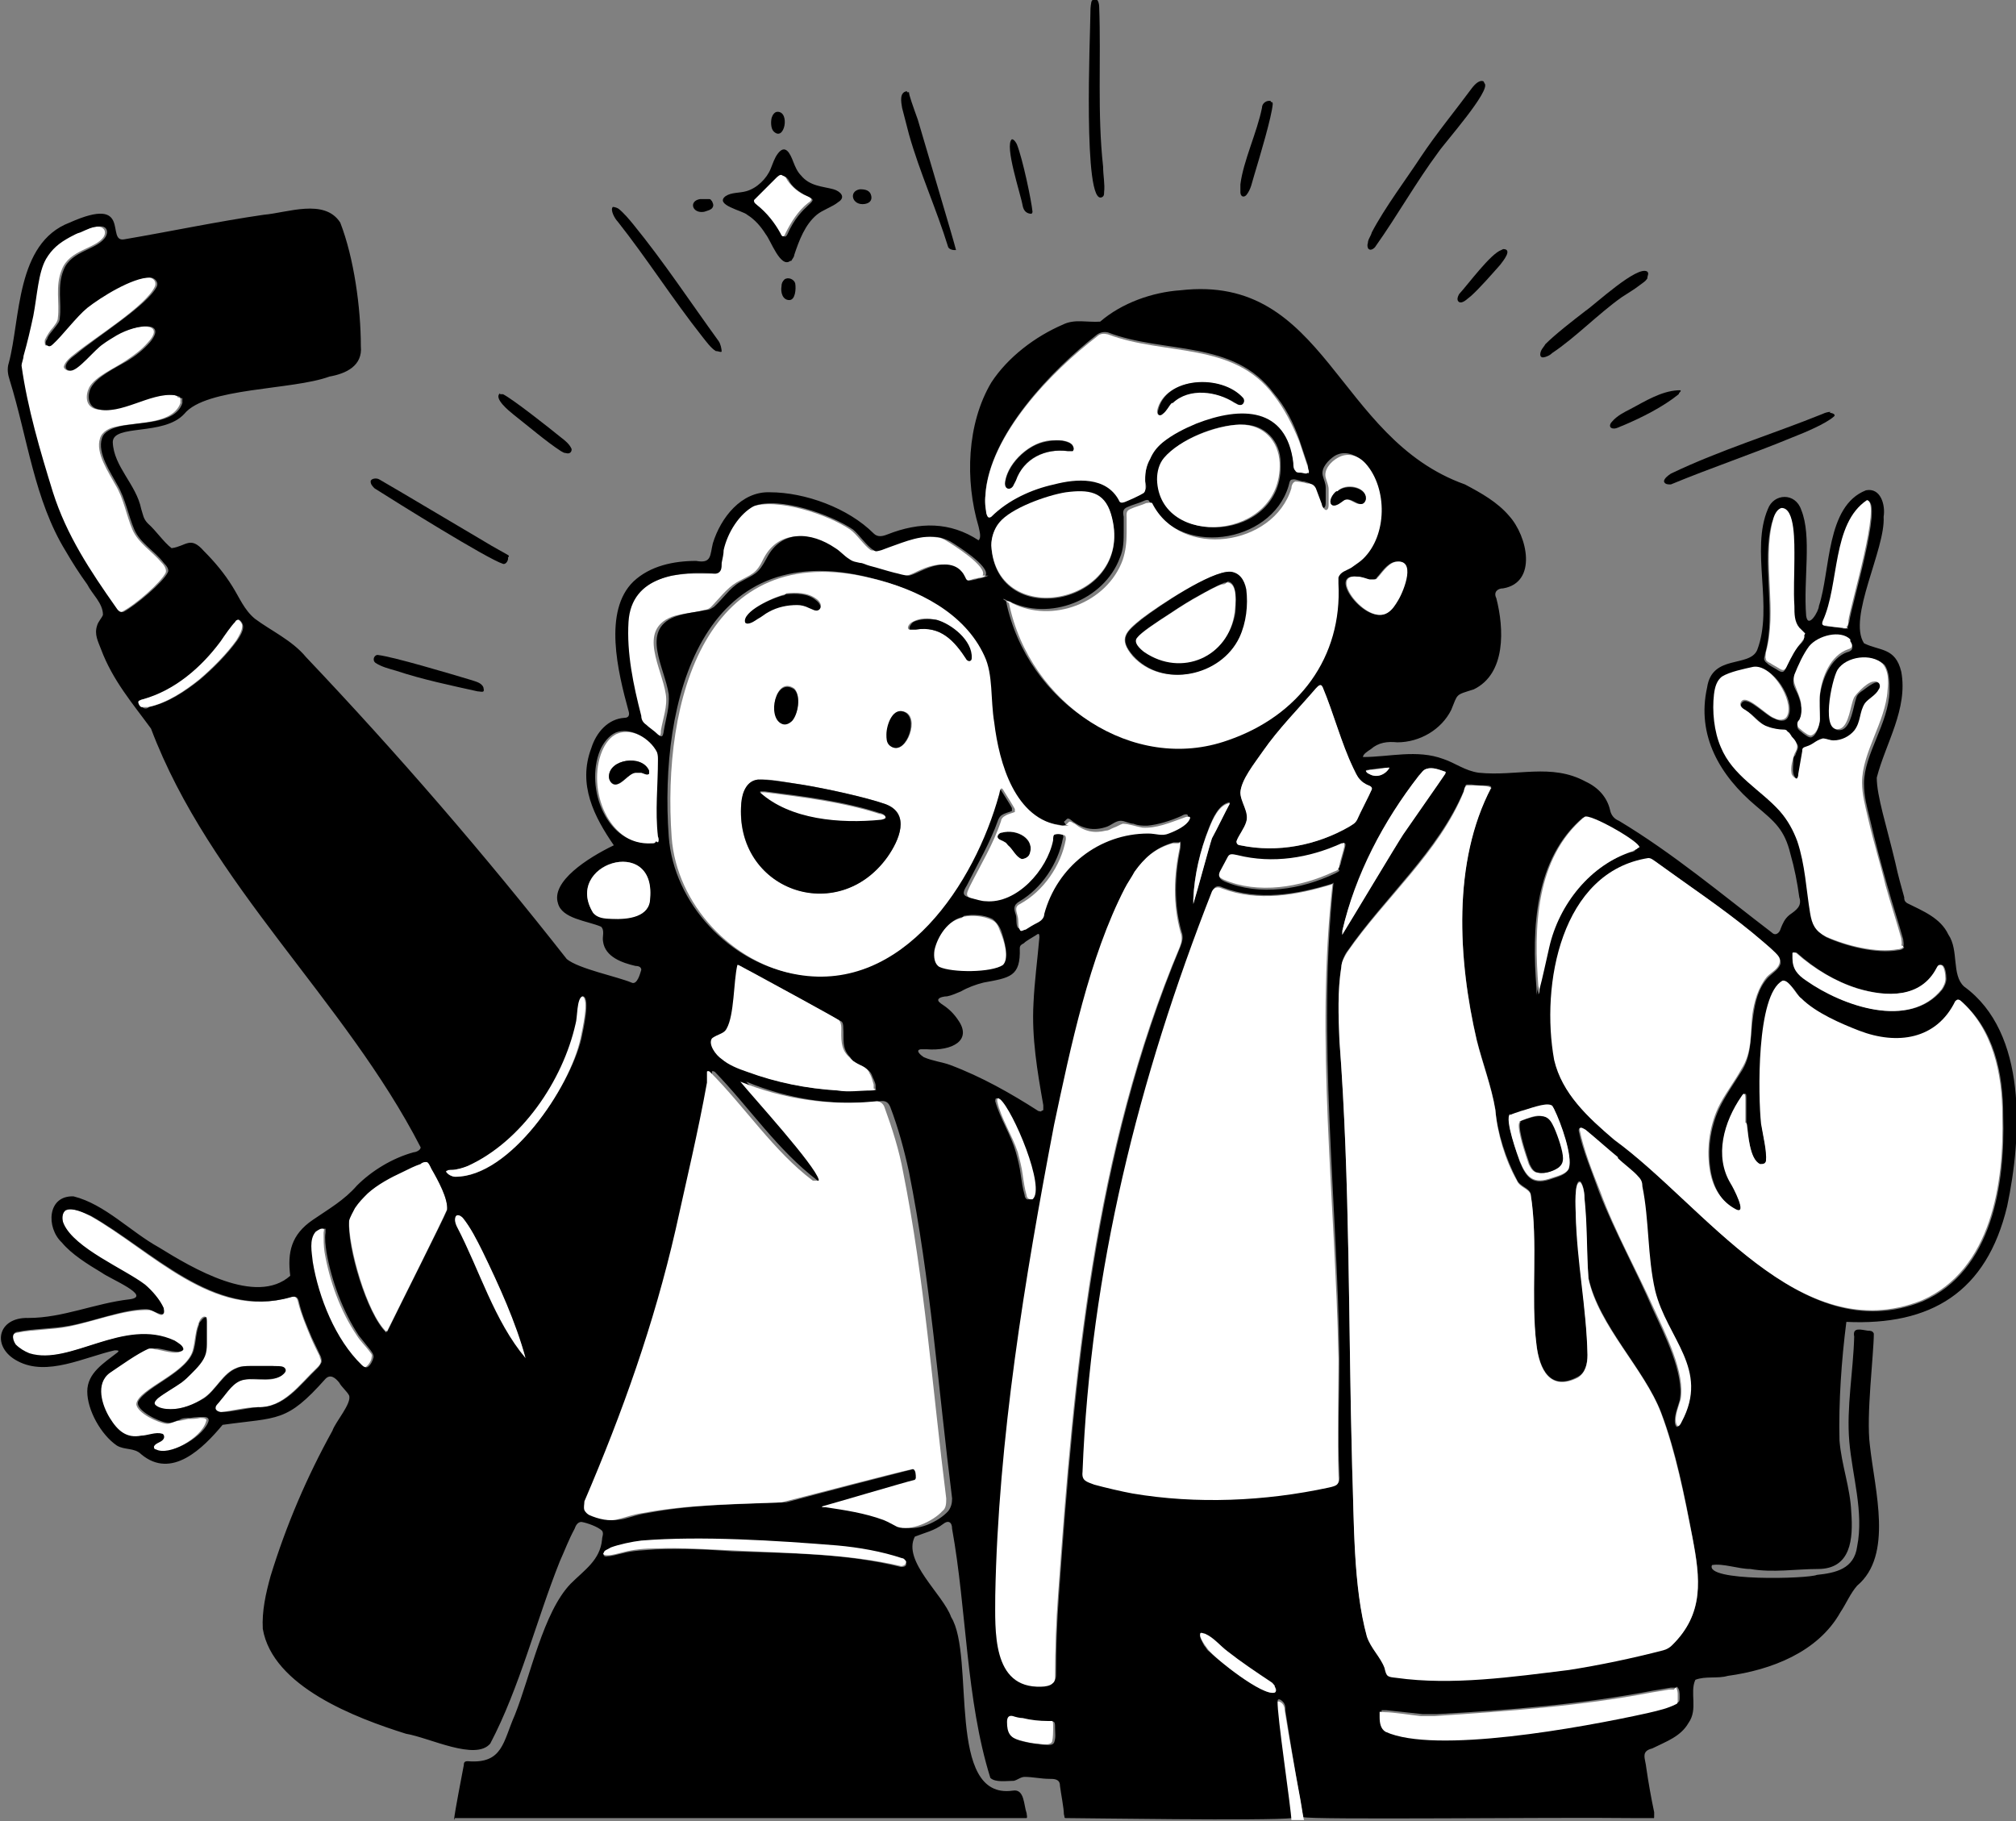
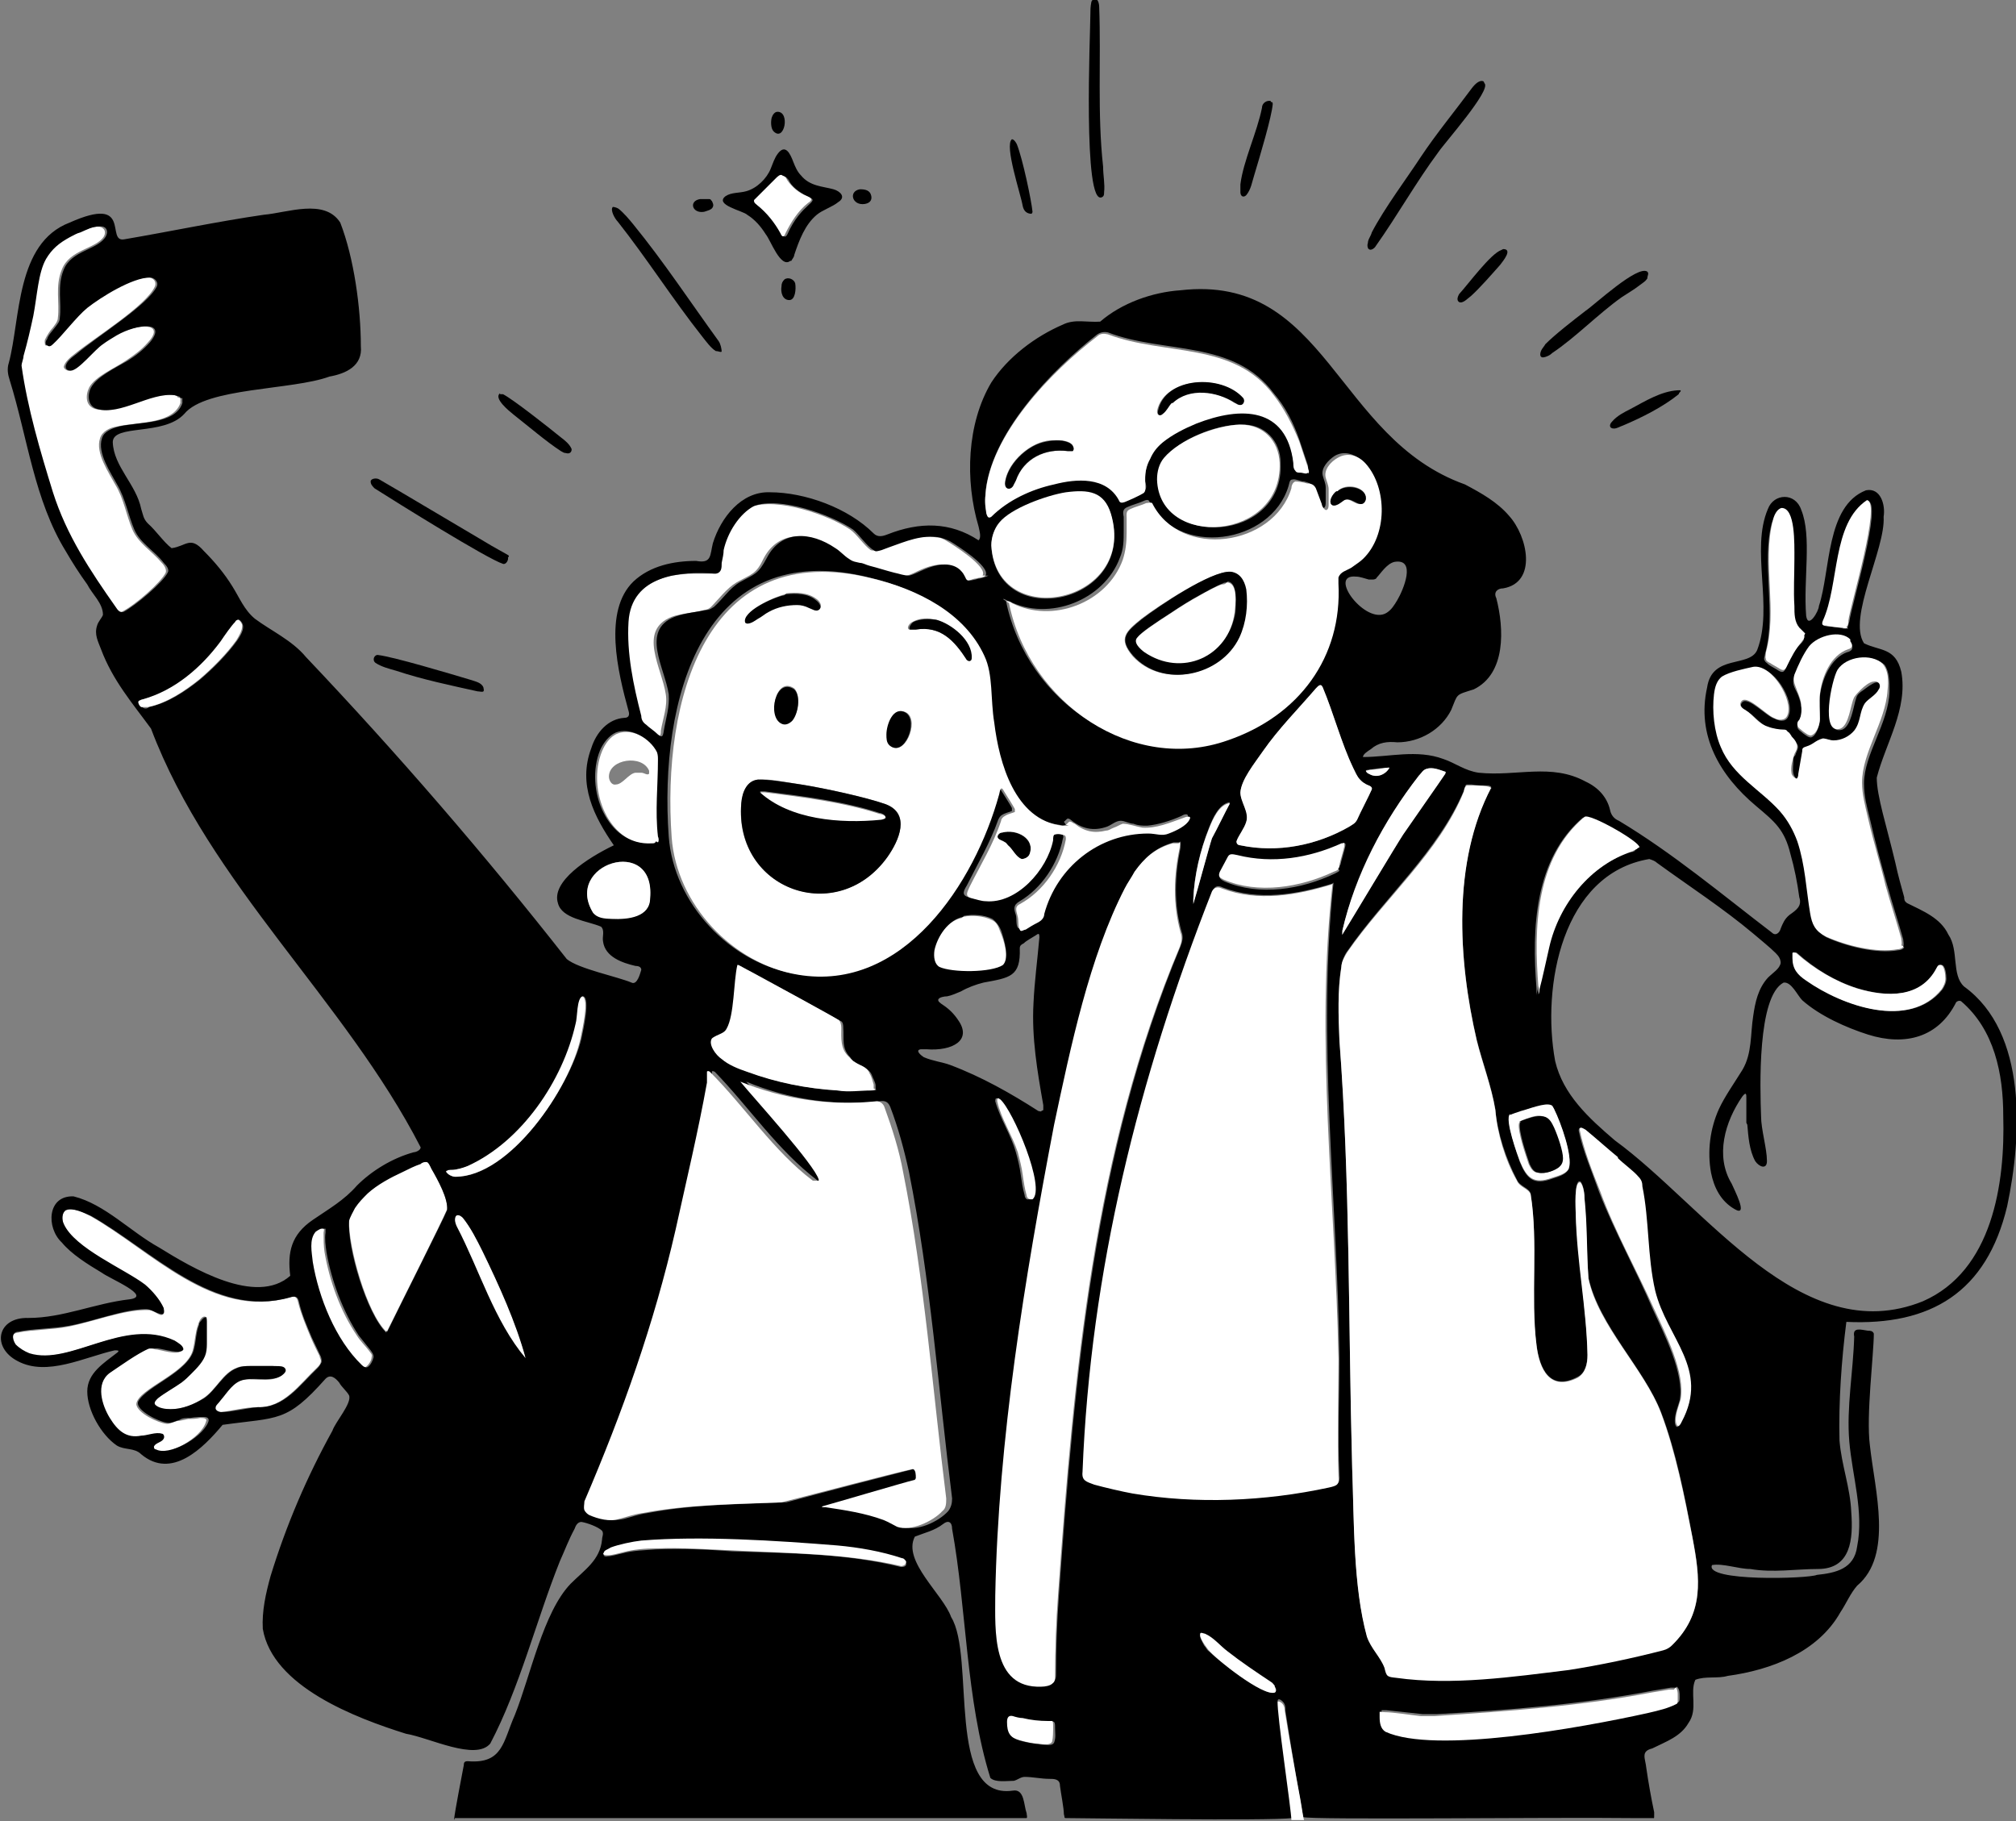
<svg xmlns="http://www.w3.org/2000/svg" id="Capa_2" data-name="Capa 2" viewBox="0 0 205.6 185.7">
  <rect x="0" y="0" width="205.6" height="185.7" fill="#808080" stroke="none" />
  <defs>
    <style>
      .cls-1 {
        fill: #fff;
      }
    </style>
  </defs>
  <g id="Capa_1-2" data-name="Capa 1">
    <g>
      <path d="M111.9,0c.1.1.2.4.2.7.2,5.4-.2,10.9.4,16.3,0,.9.2,1.8.1,2.6,0,.2,0,.4-.2.5-2,1.1-1.2-16.9-1.2-18.6,0-.4,0-.8.1-1.3.1-.3.4-.4.6-.3h0Z" />
      <path d="M151.4,8.5c.7.7-4.1,6.1-4.7,7-2.3,3.1-4.2,6.5-6.4,9.6-.1.2-.5.5-.7.3-.1,0-.2-.4-.1-.6,0-.4.3-.7.4-1.1,1.3-2.5,3.7-5.7,5-7.7,1.6-2.4,3.5-4.7,5.2-7,.3-.4.8-.9,1.2-.7h0Z" />
-       <path d="M186.6,42.1c.3,0,.7.2.4.4-.8.7-2.9,1.6-4.2,2.1-4.1,1.7-8.3,3.1-12.4,4.8-.3,0-.6,0-.7-.3,0-.3.4-.6.7-.8,5-2.4,10.3-4,15.5-6.1.2-.1.5-.2.8-.2h0Z" />
-       <path d="M92.5,9.4c0,0,.2,0,.2,0,0,.3.4,1.4.9,2.8.9,3.1,3.6,12.1,3.9,13.3,0,0-.1,0-.2,0-.2,0-.5-.1-.6-.3-1.2-3.9-2.9-7.6-4-11.5-.2-.8-.5-1.9-.7-2.7-.1-.6-.3-1.6.5-1.7h0Z" />
      <path d="M168,27.7c.2.2,0,.4,0,.7-.2.3-.4.4-.8.7-.5.4-1.2.8-1.8,1.2-2.4,1.7-4.7,4.1-7.1,5.7-.2.2-.4.3-.7.4-.6.2-.6-.3-.4-.7.1-.2.3-.4.4-.6,1-1,2.8-2.4,4.1-3.4.9-.6,5.3-4.7,6.3-4h0Z" />
      <path d="M129.6,10.4c.1,0,.2,0,.2.2-.1,1.3-1.3,5.3-1.9,7.3-.2.6-.3,1.4-.8,2-.3.3-.6.1-.6-.3,0-.2,0-.5,0-.8.3-2.4,1.7-5.3,2.2-7.8,0-.5.5-.8.9-.7h0Z" />
      <path d="M171.4,39.9c0,0-.2.2-.2.3-1.6,1.3-3.8,2.4-5.7,3.2-.3.1-.6.3-.9.3-.5,0-.5-.4-.2-.7.5-.6,1.3-1,1.9-1.3,1.5-.8,3.1-1.8,4.8-1.9.2,0,.3,0,.3,0h0Z" />
      <path d="M105.2,21.8c-.5,0-.8-.3-.9-.8-.2-1.2-1.9-6.2-1.1-6.8.2,0,.4.3.5.5.6,1.5,1.5,5.8,1.6,6.9,0,0,0,.1-.1.2h0Z" />
      <path d="M153.3,25.4c1,0,0,1.2-.3,1.6-.8.9-2.1,2.4-3,3.2-.3.2-.8.8-1.2.6-.3-.2-.1-.6,0-.8,1-1.1,3.2-4.1,4.3-4.5h0Z" />
      <g>
        <path d="M73.6,35.8c0,.2-.3,0-.6,0-.5-.3-1-1-1.4-1.5-3-3.8-5.6-7.9-8.6-11.7-.3-.3-.8-1.2-.5-1.5,0,0,.3,0,.6.2.5.4,1.1,1.1,1.5,1.6,3.1,3.8,5.8,7.9,8.7,11.9.2.3.3.8.3,1.1h0Z" />
        <path d="M51.8,56.8c.1.3-.2.8-.5.7-1.6-.5-10.9-6.3-13.1-7.7-.2-.2-.4-.4-.4-.7,0-.3.6-.4.9-.2,2.6,1.5,7.6,4.5,10.5,6.2,1.3.8,2.3,1.3,2.6,1.5,0,0,.1,0,.1.2h0Z" />
        <path d="M49.3,70.5c-.1.1-.4,0-.6,0-2.7-.6-5.6-1.2-8.3-2.1-.7-.2-1.5-.4-2.1-.8-.4-.3-.1-.9.3-.8,1.6.2,7.3,1.9,9.3,2.5.6.2,1.2.3,1.4.8,0,.1.1.3,0,.4h0Z" />
        <path d="M51,40.2c.1,0,.2,0,.3,0,1,.5,4.8,3.5,5.9,4.4.4.3.9.7,1.1,1.2,0,.4-.3.5-.6.4-.2,0-.3-.1-.5-.2-1.4-.9-3.4-2.6-4.8-3.7-.5-.4-2.1-1.7-1.4-2.2h0Z" />
        <g>
          <path class="cls-1" d="M18.4,40.6c0,.1,0,.3,0,.5-.8,2.2-4.4,1.9-6.5,2.4-.7.1-1.5.5-1.7,1.2-.5,1.5.9,3.5,1.6,4.8.8,1.3,1.1,3.1,1.7,4.5.6,1.4,2,2.2,3,3.4.3.3.5.7.4,1-.5,1-3.1,3.3-4.5,4-.4.1-.6-.2-.8-.5-2.7-3.7-5-7.2-6.4-11.7-1.2-4.2-2.6-8.6-3.2-12.9,0-.3,0-.7.2-1,.4-1.3.7-2.7,1-4.1.5-2,.6-4.4,1.3-5.8.6-1,1.3-1.6,2.4-2.2.4-.2.7-.3,1.1-.5.7-.3,1.2-.5,1.9-.6.6,0,1,.4.7,1-.8,1.3-3.5,1.3-4.3,3.4-.7,1.7-.2,3.4-.4,4.9,0,.4-.3.7-.5,1-.3.3-.6.8-.8,1.2-.1.2,0,.5,0,.6.2.1.4,0,.6-.1.9-.8,2.4-2.8,3.5-3.7,1.4-1.1,4.6-3.1,6.4-3.1.5,0,.9.4.7.9-.9,2-6.1,5.2-8.2,6.9-.4.3-1,.8-1.1,1.3,0,.2.3.4.5.4.8,0,2.4-2.1,3.3-2.7.4-.3.9-.6,1.4-.9,2.2-1.2,5.3-1.4,3.4.7-.7.8-1.4,1.3-2.3,1.9-1.2.8-3.1,1.6-3.7,2.7-.4.8-.4,1.9.6,2.2,2.5.7,5.5-1.9,8.1-1.4.1,0,.3.1.3.2h0Z" />
          <path class="cls-1" d="M21,134.3c-.4-.2-.7.4-.8.8-.3.8-.3,1.6-.5,2.4-.4,2.5-5.7,4.1-5.8,5.7.1.9,2.2,1.9,3.1,2,.4,0,.7-.2,1.1-.3.3,0,.6-.1,1.1-.2.4,0,.8,0,1.2-.1.3,0,.8,0,.6.4-.5,1.7-4,3.6-5.3,2.9-.1,0-.2-.2-.2-.3.1-.4.7-.4,1-.8.2-.2,0-.4-.2-.5-.6-.1-1.5.1-2.1.2-1.5.3-2.4-.5-3.2-1.8-.9-1.4-1.6-3.5,0-4.6,1.2-.9,2.7-1.9,4-2.5.3-.1.5-.1.8,0,.5,0,2.4.7,2.7.1,0-.4-.5-.7-.9-.9-5.4-2.5-10.8,2.9-15.2,1.1-.3-.2-.7-.4-.9-.7-.4-.5-.4-1.2.3-1.3,1.4-.3,3.6-.3,5.1-.6,2.6-.5,5.8-1.8,8.3-1.7.4,0,.8.4,1.2.5.4,0,.4-.4.3-.6-.3-.8-1.1-1.8-1.9-2.4-2.1-1.6-7.2-3.7-8.3-6.2-.4-1.1,0-1.8,1.3-1.5.5.1,1,.4,1.4.6,6.2,3.5,12.5,10.6,20.3,8.3.6-.2.8,0,.9.5.3,1.2.8,2.4,1.3,3.6.3.7.6,1.3.9,1.9,0,.2.2.4.1.6,0,.2-.2.4-.4.6-1.8,1.7-3.4,4.1-6.1,4-1.2,0-2.7.4-3.7.5-.3,0-.7-.2-.6-.5,0-.2.3-.4.5-.7.7-.8,1.3-1.9,2.4-2.1,1.3-.2,3.3.5,4.2-.8,0-.2,0-.4-.2-.5-.2-.1-.6,0-1-.1-.7,0-1.7,0-2.3,0-.5,0-1,0-1.4.2-1.4.5-2.1,2.3-3.4,3.1-.9.6-2.2,1.2-3.4,1.1-.5,0-1.3,0-1.6-.5-.1-.2,0-.4.3-.6.6-.4,1.7-1.1,2.4-1.6.4-.3.7-.5,1-.9.7-.7,1.4-1.5,1.6-2.4,0-.3,0-.5,0-.9,0-.5,0-1.3,0-1.9,0-.2,0-.5-.1-.6h0Z" />
          <path class="cls-1" d="M100.5,58.7c-.2.2-.7.2-1,.3-.3,0-.7.3-1,.2-.2,0-.3-.3-.5-.6,0-.2-.2-.4-.4-.5-1-.9-2.6-.5-3.7,0-.5.2-.9.5-1.5.6-.5,0-1-.2-1.5-.3-.8-.2-1.7-.5-2.5-.7-.4-.1-.7-.2-1-.3-.4-.1-.7-.2-1.1-.4-.5-.3-.9-.8-1.4-1.1-2.5-1.7-5.5-1.8-7,1-.8,1.7-1.2,1.6-2.8,2.5-1,.6-1.8,1.7-2.6,2.5-.2.2-.5.3-.7.3-.9.3-2.2.3-3.3.7-3.5,1.4-1,5.2-.6,7.9.2,1.2-.3,2.5-.5,3.7,0,.6-.1.7-.6.4-.4-.4-1-.7-1.3-1.1-.2-.2-.3-.5-.3-.8-.8-3.3-1.7-6.8-1.2-10.2.3-2.4,2.3-3.6,4.5-4.1.7-.1,1.5-.2,2.2-.2.6,0,1.2,0,1.7,0,.2,0,.4,0,.5,0,.3-.2.3-.6.4-1,0-.4.1-.8.2-1.3.4-1.7,1.6-3.7,3.1-4.5,2.6-1,7.9.8,10.1,2.3.7.5,1.4,1.6,2.1,2.1.3.1.5,0,.8,0,.2,0,.5-.2.8-.3,1.7-.6,3.3-1.3,5.1-1,.4,0,.8.2,1.1.4.5.3,4.2,2.6,3.6,3.5h0Z" />
          <path class="cls-1" d="M39.4,135.8c-2-1.9-3.9-8.7-3.8-11.4,0-.5.3-.9.6-1.3.4-.6.8-1.1,1.3-1.5,1-.9,2.3-1.6,3.6-2.2.6-.3,1.3-.6,1.8-.8.2,0,.4-.2.6-.2.2,0,.4.5.5.7.6,1.2,1.7,3.1,1.6,4.2-.5,1.2-4.7,9.6-6.1,12.4,0,0,0,0-.1,0h0Z" />
          <path class="cls-1" d="M67.1,85.9c0,.1-.2.2-.4.2-4.6.3-6.9-5.6-5.3-9.5.3-.7.8-1.5,1.6-1.8,1.5-.6,3.5.6,4.2,2,.1.2.1.5.1.8,0,2.6-.3,5.2,0,7.8,0,.2,0,.5,0,.6h0ZM66.2,78.9c0,0,0-.2,0-.3-.7-1.7-4.1-1.2-4.1.6,0,.4.3.9.7.8.7,0,1.3-1.1,2-1.2.2,0,.4,0,.6,0,.3,0,.6.3.8.1h0Z" />
          <path class="cls-1" d="M98.2,93.5c.9-.2,2.1-.1,2.9.3.5.2.7.6.9,1.2.4.9,1,2.8.2,3.5-1.2.8-5.2.8-6.5.2-.6-.3-.6-1.1-.5-1.7.3-1.4,1.4-3.1,2.9-3.4h0Z" />
          <path class="cls-1" d="M33,125.3c.1,0,0,.3,0,.4,0,.6,0,1.4.1,2,.5,2.9,1.6,6,3.3,8.5.3.5.9,1.1,1.2,1.5.2.3.4.4.3.7,0,.3-.3.8-.6,1-.2,0-.4,0-.6-.2-2.6-2.6-4.4-6.9-5-10.5,0-1-.4-2.3.3-3.1.2-.2.6-.4.8-.3h0Z" />
          <path class="cls-1" d="M107.3,175.5c.1,0,.1.3.1.6,0,.5,0,1.1-.1,1.5-.2.4-.9.3-1.4.2-.7,0-1.4-.2-2.1-.4-1-.3-1.4-.9-1.3-1.9,0-.4.2-.7.6-.6.3,0,.7.2,1,.2.9.2,1.7.3,2.6.3.2,0,.3,0,.4,0h0Z" />
          <g>
            <path d="M46.3,185.6c.1-1,.8-4.5,1-5.6,0-.3.1-.4.4-.4,3.6.3,3.6-2,4.8-4.7,1.6-4,2.9-10.5,5.7-13.4,1.4-1.4,3-2.4,3.2-4.5,0-.3.2-.6,0-.9-.4-.4-1.5-.8-2.1-.9-.4,0-.6.4-.7.7-.6,1.1-1,2.2-1.5,3.3-2.4,6-4.1,12.9-7.1,18.6-1.5,1.8-6.2-.6-8.6-1-5.1-1.6-13.6-4.8-14.6-10.7-.1-1.8.3-3.6.8-5.4,1.6-5.2,3.7-10.1,6.3-14.8.3-.9,2-2.8,1.7-3.6-.2-.4-.8-.9-1-1.3-.4-.5-.9-.9-1.4-.4-4,4.5-4.8,3.9-10.5,4.7-2,2.4-5.2,5.6-8.3,3-.7-.7-1.7-.4-2.5-.9-1.6-1.1-3-3.6-3-5.5,0-1.9,1.7-2.9,3.1-4,.2-.2,0-.2-.3-.2-3.1.7-6.9,2.7-9.9,1.1-2.7-1.4-2.1-4.5,1.1-4.4,3.5,0,6.8-1.5,10.3-1.9,2.4-.3-2-2.1-2.8-2.7-1.5-.9-3.1-1.9-4.1-3.1-1.6-1.5-1.5-4.8,1.2-4.7,3.2.8,5.8,3.6,8.7,5.2,3.4,2.1,9.9,6,13.4,2.9-.3-2.4.1-4.2,2.3-5.7,1.6-1.1,3.2-2,4.5-3.5,1.5-1.5,3.6-2.8,5.8-3.4.2,0,.7-.2.7-.5-7.7-15-21.5-26.8-27.5-42.7-1.9-2.6-3.9-4.9-5.1-8.1-.3-.8-.7-1.5-.4-2.4.1-.4.5-.8.6-1.1,0-1.2-1.1-2.1-1.6-3.1-.8-1.1-1.5-2.2-2.2-3.4-3.2-5.2-3.9-11.6-5.7-17.4-.2-.6-.3-1.2-.1-1.8,1.2-4.5.7-12.2,6.2-14.3,6.5-2.9,3.6,2.1,5.6,1.7,4.7-.8,9.4-1.8,14.2-2.5,2.4-.2,6.2-1.7,7.8.8,1.4,3.6,2.1,8.7,2.1,12.6.2,2-1.5,2.8-3.2,3.1-3.8,1.4-12.6,1.1-14.8,3.8-2.1,2.3-7.3,1-7.3,2.9.1,2.5,2.4,4.3,2.9,6.8.2.6.2,1,.7,1.5.8.7,1.6,1.9,2.4,2.5,1.5-.2,1.9-1.3,3.3.3,1.1,1.1,2.1,2.3,2.9,3.6.7,1.1,1.2,2.4,2.3,3.3,1.6,1.2,3.8,2.2,5.2,3.9,9.3,9.8,18.2,20.1,26.6,30.8,1.2,1,5.2,1.8,6.6,2.4.6.3.9-1,1-1.3,0-.3-.3-.4-.6-.4-1.3-.3-3.1-.9-3.3-2.5-.1-.5.2-1.1-.2-1.5-1.4-.6-4-.8-4.4-2.4-.7-2.2,3-4.6,5.7-5.9-2-2.9-3.7-6.2-2.3-9.9.5-1.6,1.7-3,3.4-3.1.5,0,.5-.4.4-.7-1.1-4-2.6-10.2.5-13.2,1.7-1.6,4.1-2.1,6.4-2.1,1.6.3,1.4-.6,1.7-1.8.8-2.6,2.9-5.3,5.8-5.2,3.6,0,8,1.6,10.6,4.2.4.4.9.3,1.4.1,3.3-1.3,6.4-1.3,9.3.6.3-.3.1-.9,0-1.4-1.4-4.7-1.2-10.5,1.3-14.7,1.7-2.6,4.5-4.7,7.3-5.9,1.2-.6,2.5-.2,3.8-.3,2.2-1.9,5.3-3,8.2-3.2,14.9-1.7,15.8,15.1,29,19.8,1.7.9,3.3,1.8,4.5,3.2,1.9,2.1,2.9,6.8-.6,7.4-.6,0-1,.4-.7,1,.8,3.1,1,7.7-2.3,9.3-1.9.6-1.6.4-2.3,2.1-1,2-3.2,3.3-5.5,3.3-1-.1-1.9,0-2.7.7-.3.2-.8.5-.8.8,2.7,0,5.5-.8,8.2.2,1.2.4,2.2,1.2,3.6,1.4,3.9.4,7.4-1,10.9.9,1.3.6,2.2,1.6,2.5,2.9.1.5.4.9.9,1.1,5.5,3.3,10.5,7.5,15.6,11.4.4.4.8,0,.9-.4.2-.5.4-1,.9-1.4.7-.5,1.3-.9,1-1.8-.2-1.5-.5-3-.9-4.4-.6-2.5-1.6-3.3-3.5-4.9-3.7-3.1-6.1-7.2-5-12.1.5-3.4,4.3-2,5.1-3.8,1.7-4.4-.7-10.2,1.1-14.4.6-1.6,2.8-1.7,3.4.1,1.1,2.7.2,7.1.5,10.8.2,1.4,1.3-.5,1.3-1,1.2-3.6.7-10.2,4.8-11.8,1.5-.3,2,1.5,1.8,2.7.2,3.3-3.7,10.3-2,12.9,1.6.8,3.2.4,3.8,2.9.7,3.8-1.6,7.3-2.5,10.8,0,1.9,1,4.9,1.9,8.7.3,1.4.6,2.4.9,3.5,0,.2,0,.4.3.6,1.6.8,3.4,1.5,4.2,3.2,1.1,1.6.3,4.1,1.6,5.3,6.5,4.7,5.9,15.3,4.4,22.4-2.1,8.8-7.8,12.2-16.4,11.8-.5,3.9-.8,8.2-.7,12.1.2,2.5,1.1,4.8,1.2,7.3.2,2.7,0,5.8-3.4,5.8-2.2,0-4.6.4-6.9,0-1.2,0-2.8-.6-3.9-.4-.8,1.7,9.8,1.4,10.7,1,1.9-.2,3.8-.6,4.1-2.9.7-3.5-.5-7.2-.8-10.7-.3-3.5.4-7.1.5-10.7-.2-1,.7-.7,1.4-.6.2,0,.5,0,.6.3,0,2.1-.8,8.4-.4,11.4.5,4.6,2.4,11.2-1.3,14.3-.7.8-1.1,1.8-1.7,2.7-2.3,4.1-7.1,5.9-11.5,6.5-1,.3-2.3,0-3.3.4-.6,1.3.3,3-.7,4.4-.8,1.4-2.3,1.9-3.7,2.6-1.2.3-.7,1-.6,2,.2,1.4.5,3.1.8,4.5,0,0,0,.1,0,.2,0,.5,0,.4-.1.4-.3,0-1.1,0-2.2,0-7.9-.1-32.7.2-33.5-.1-.5-2.9-1.3-7.5-1.8-10.8,0-.4,0-.7-.3-1,0,0-.4-.4-.5-.1.2,1.7,1.3,10.6,1.5,12-2.6.3-21.5,0-23.1,0-.2,0-.1-.1-.2-.4,0-.6-.3-2.1-.4-2.9,0-.7-.6-.7-1.1-.7-.8,0-1.7-.2-2.5-.2-.4,0-.7.3-1.1.4-.7,0-1.9.2-2.4-.3-2.5-8-2.4-17.1-3.9-25.4,0-.7-.4-.9-.9-.5-.9.7-1.9.9-2.9,1.3-1.3,2.5,2.9,5.9,3.7,8.2,2.5,4-.6,18.7,6.3,17.7,1.2-.2,1.1,1.5,1.4,2.3,0,.2.1.4,0,.5-9.9,0-56.3,0-58.3,0h0ZM18.4,40.6c0-.2-.3-.2-.6-.3-2.5-.3-5.5,2.1-7.9,1.4-1-.3-1-1.5-.6-2.2.6-1.1,2.5-2,3.7-2.7.8-.5,1.6-1.1,2.3-1.9,1.8-2.2-1.3-1.9-3.4-.7-.5.3-1,.6-1.4.9-.9.6-2.5,2.7-3.3,2.7-.2,0-.5-.1-.5-.4,0-.5.7-1,1.1-1.3,2.1-1.8,7.3-5,8.2-6.9.2-.5-.3-.9-.7-.9-1.8,0-5,2-6.4,3.1-1.1.9-2.6,2.9-3.5,3.7-.2.2-.4.3-.6.1-.2,0-.2-.4,0-.6.1-.4.5-.8.8-1.2.3-.4.5-.6.5-1,.2-1.5-.3-3.2.4-4.9.8-2,3.5-2,4.3-3.4.3-.6,0-1.1-.7-1-.7,0-1.2.3-1.9.6-.4.1-.7.3-1.1.5-1.1.6-1.8,1.2-2.4,2.2-.8,1.4-.9,3.7-1.3,5.8-.3,1.4-.6,2.7-1,4.1,0,.3-.2.7-.2,1,.6,4.3,1.9,8.7,3.2,12.9,1.4,4.4,3.8,8,6.4,11.7.2.3.4.6.8.5,1.3-.7,4-3,4.5-4,.2-.3-.1-.7-.4-1-.9-1.2-2.4-2-3-3.4-.6-1.4-.9-3.1-1.7-4.5-.7-1.3-2.1-3.3-1.6-4.8.2-.7,1-1,1.7-1.2,2.1-.5,5.8-.2,6.5-2.4,0-.2,0-.3,0-.5h0ZM133.4,48.1c0-.2,0-.4,0-.6-.3-.9-.6-1.8-.9-2.7-.6-1.7-1.4-3.3-2.6-4.7-4.1-5.5-11.2-4-16.9-6.2-.4-.1-.8,0-1.1.2-4.6,3.6-10.9,10.1-11.4,16.2,0,.6,0,1.3.1,1.9,0,.2.2.6.5.3,1.7-1.7,4.1-2.8,6.4-3.3,2.3-.5,5.3-.8,6.6,1.6.2.3.4.3.6.2.5-.2,1.4-.6,1.9-.9.4-.2.3-.6.2-1,0-1,.1-1.8.5-2.5.3-.6.8-1.2,1.3-1.7.9-.8,2.2-1.5,3.4-1.9,4.5-1.8,9.2-1.6,9.9,4,0,.3,0,.6.2.8.1.2.3.2.5.2.3,0,.6.1.8,0h0ZM126.5,43.3c-2.4,0-6.1,1.4-7.7,3.4-.5.6-.8,1.4-.7,2.2.2,7.1,12.9,6.4,12.5-1.7,0-2.2-1.6-4-4-3.9h0ZM102.6,61.3c2.1,10.3,12.7,17.4,22.3,14,7.2-2.5,11.6-8.5,11.3-16,0-.2,0-.4,0-.6.2-.5.9-.7,1.3-1,.4-.2.8-.5,1.2-.9,2.4-2.4,2.5-7.2.3-9.7-.8-.8-1.9-1.2-2.9-.6-.6.4-1.4,1.2-1.2,2,.1.4.3.8.3,1.2,0,.5,0,1,0,1.5,0,.2,0,.5-.2.6-.3,0-.4-.4-.5-.6-.2-.5-.4-1.1-.6-1.6-.2-.3-.5-.4-.9-.5-.4,0-.9-.3-1.2-.2-.3,0-.3.4-.4.7-1.8,5.9-11.3,7.3-14.2,1.5-.1-.2-.4-.1-.6,0-.4.2-1.2.4-1.6.6-.5.2-.5.5-.4,1,0,.5,0,1,0,1.4,0,1,0,1.9-.4,2.8-1.6,4.3-7.2,6.5-11.3,4.4-.2,0-.5-.3-.6-.2h0ZM108.7,50.3c-1.9.3-5.6,1.6-6.8,3.1-.6.7-.8,1.5-.8,2.3.5,8.9,14.9,5.9,12.2-3.2-.7-2.3-2.3-2.5-4.6-2.2h0ZM188.4,64c.1-.1.1-.4.2-.6.2-1.6,3.4-12.1,1.9-12.3-3.7,2.4-2.8,8.6-4.5,12.3-.2.4,0,.4.4.5.5,0,1.2.1,1.6.2.2,0,.4,0,.5,0h0ZM100.5,58.7c.6-.9-3.1-3.2-3.6-3.5-.4-.2-.7-.3-1.1-.4-1.8-.3-3.4.4-5.1,1-.3.1-.5.2-.8.3-.4.1-.6.2-.8,0-.7-.4-1.4-1.5-2.1-2.1-2.2-1.5-7.5-3.4-10.1-2.4-1.5.8-2.7,2.7-3.1,4.5,0,.4-.1.8-.2,1.3,0,.5,0,1-.6,1.1-3.7-.3-8.6.2-8.9,4.9-.2,3.2.5,6.5,1.3,9.6,0,.4.2.7.5.9.3.3.8.6,1.2,1,.4.3.5.3.6-.4.2-1.2.6-2.4.5-3.7-.4-2.7-2.9-6.5.6-7.9,1.1-.4,2.3-.5,3.3-.7.3,0,.5-.2.7-.3.9-.8,1.6-1.9,2.6-2.5,1.6-.9,1.9-.8,2.8-2.5,1.5-2.9,4.5-2.7,7-1,.5.3.9.8,1.4,1.1.4.3.7.3,1.1.4.3,0,.6.2,1,.3.8.2,1.7.5,2.5.7.5.1,1,.3,1.5.3.5-.1,1-.4,1.5-.6,1.1-.5,2.7-.9,3.7,0,.1.1.3.3.4.5.2.3.2.6.5.6.3,0,.7-.1,1-.2.3,0,.8-.2,1-.3h0ZM184,64.8c-.1-.2-.4-.4-.6-.6-.4-.7-.5-1.5-.5-2.2,0-1.6,0-3.1,0-4.8,0-1.7.2-5.3-1.3-5.2-.5.1-.7.9-.9,1.3-1.1,4.2.5,9.2-.7,13.4,0,.2-.2.5,0,.7,0,.1.2.2.4.4.3.2.7.4,1,.6.5.3.6,0,.8-.4.3-.8.7-1.6,1.4-2.3.2-.2.5-.5.3-.7h0ZM142.2,57.3c-.8.2-1.4,1.2-1.8,1.6,0,.1-.2.2-.4.2-.1,0-.3,0-.4,0-.4-.1-.9-.3-1.3-.3-3-.3,1,5,3.1,3.7.5-.3.8-.8,1.1-1.3.6-1,2-4.3-.3-3.9h0ZM108.7,84.1c-.2.1-.4.1-.7,0-4.9-.6-6.4-6.5-6.9-10.5-.4-2.4,0-4.8-1-6.8-2-4.4-6.8-6.8-11.4-7.9-17.1-4.3-21.5,12.5-20.5,26.4.5,6.8,6.2,12.9,12.9,14,10.8,1.8,18-9.3,20.5-18.4.1-.5.2-.9.5-.3.3.5.9,1.4,1.1,1.8,0,0,0,.1,0,.2,0,0,0,0,0,.1-.2.1-.7.2-1,.4-.2.1-.3.3-.4.5-.8,2.3-2.1,4.5-3.2,6.7-.3.5-.6,1,.2,1.2.4.1.9.2,1.4.3,3.2.3,6.3-3.3,6.9-6.2,0-.2,0-.5.2-.6.3-.1.8,0,1,.1.1,0,.2.2.1.4-.5,2.6-2.2,5.1-4.4,6.4-.7.4-.6.8-.4,1.4.1.4,0,1,.2,1.3.2.2.4,0,.6,0,.3-.2.8-.5,1.2-.7.4-.2.6-.5.7-.9,1.3-4.8,5.6-8.1,10.6-8.2.7,0,1.4.3,2.1,0,.8-.3,1.8-.8,2.1-1.4.2-.5-.3-.4-.6-.2-1.1.5-2.4.9-3.5,1-.5,0-.9,0-1.4-.2-.4,0-.9-.3-1.3-.3-.5,0-.9.4-1.4.6-1.4.5-2.6.2-3.7-.7-.4-.3-.4,0-.7.2h0ZM20.4,69.3c1.3-1.1,2.8-2.6,3.8-4,.4-.6,1-1.5.2-2.1-.1,0-.3,0-.3.2-.6.7-1.4,2.1-2,2.8-2,2.2-4.4,4.3-7.4,5.1-.2,0-.4,0-.5.3,0,.1,0,.4.3.5.2.2.5.2.7,0,1.9-.4,3.7-1.6,5.2-2.8h0ZM188.7,65.4c-1-1.1-3.3-.5-4.2.7-.6.9-1.1,1.9-1.5,2.9-.3.6,0,1.1.3,1.7.2.5.4,1,.4,1.5,0,.5,0,.9-.2,1.4,0,.2-.1.3-.2.5,0,.3.4.5.6.7.3.2.5.4.8.4.6-.2.8-1.2.9-1.7,0-.8,0-1.7,0-2.5.2-1.7,1.1-3.9,2.8-4.5.1,0,.3-.1.4-.2.2-.2.1-.5,0-.7h0ZM194.1,96.5c.1-.2,0-.5,0-.7-.5-1.8-1.1-3.6-1.6-5.4-.6-2.1-1.2-4.3-1.8-6.9-.3-1.2-.6-2.3-.6-3.6,0-3,2.5-6.1,2.6-9.4,0-.9,0-2-.5-2.7-1.1-1.1-3.7-.8-4.6.6-.6,1.1-1.9,6.7.3,6,.9-.4,1.1-2.3,1.4-3.2.1-.4.4-.6.7-.8.4-.3.9-.7,1.3-.8.5-.1.7.4.5.8-.3.5-1,.9-1.4,1.4-.6.8-.3,1.9-1.1,2.8-.5.6-1.3,1.1-2.1,1-.5,0-.8-.3-1.1-.2-.4,0-.6.3-1,.5-.3.2-.6.2-.9.4-.1,0-.2.2-.2.4-.1.6-.3,1.6-.4,2.3,0,.3,0,.5-.2.5-.1,0-.4-.2-.5-.6-.1-.5,0-.9,0-1.4,0-.2,0-.3.2-.5.1-.4.4-.7.2-1.1-.1-.2-.3-.5-.5-.7-.1-.2-.2-.3-.4-.5-.1,0-.2-.1-.4-.2-.4,0-1.1-.1-1.6-.3-1-.4-1.5-1.3-2.3-1.7-.3-.2-.8-.5-.4-.9.6-.6,2.5,1.5,3.3,1.7.6.3,1.2.3,1.4-.3.7-1.5-1.5-5.2-3.5-4.9-.9.2-2.3.5-3.2,1-.5.4-.7,1-.8,1.8-.1.8,0,1.6,0,2.4.1,1.2.3,2,.7,3,1.3,2.8,4.1,4.2,6,6.5.8.9,1.4,2,1.8,3.1.8,2.3.9,4.8,1.3,7.3.2,1.2.5,1.8,1.6,2.4,2,.9,5.1,1.7,7.3,1.3.2,0,.5-.1.6-.3h0ZM138.7,79.5c-.3-.3-.5-.8-.7-1.2-1.2-2.5-2-5.5-3.1-8.2-.2-.4-.5-.1-.7.1-1.8,2.1-3.8,4.1-5.4,6.4-.9,1.3-2.2,2.9-2.3,4.2,0,1,1,2,.6,3-.2.7-.8,1.4-1,2,0,.2.1.3.4.4,3.8.8,7.8,0,11.1-1.9.3-.2.6-.4.8-.7.3-.7,1.2-2.4,1.5-3.1.1-.3-.4-.4-.7-.6-.2-.1-.4-.2-.5-.4h0ZM67.1,85.9c.1-.1.1-.4,0-.6-.3-2.6,0-5.2,0-7.8,0-.3,0-.5-.1-.8-.7-1.4-2.7-2.6-4.2-2-.7.3-1.3,1.1-1.6,1.8-1.6,3.9.7,9.8,5.3,9.5.2,0,.3,0,.4-.2h0ZM141.7,78.3c0-.1-.2,0-.4,0-.5,0-1.2.1-1.6.2-.2,0-.4,0-.4.1,0,.1.2.3.3.3.7.5,1.7.1,2.1-.6h0ZM147.4,78.7c-.6-.2-1.3-.5-1.9-.3-.3.1-.5.4-.8.7-3.6,4.7-6.4,10.1-7.8,15.8,0,.3-.1.5,0,.4.7-1.2,5.6-9.3,6.2-10.2,1.1-1.6,3.7-5.3,4.3-6.2,0,0,0-.1,0-.2h0ZM152.1,80.3c0-.1-.2-.2-.4-.2-.4,0-1.1,0-1.6-.1-.2,0-.4,0-.5,0-.2,0-.2.4-.3.6-2.6,6.2-8.1,10.9-11.9,16.4-.3.4-.5.9-.6,1.5-.4,2.5-.3,5-.2,7.5,1.1,14.5.9,29.1,1.3,43.6.2,5.4.1,12.1,1.5,17.2.4,1.2,1.4,2.1,1.8,3.2.2.7.2.9,1.2,1,5.8.8,12-.1,17.6-.8,3.2-.5,6.5-1.2,9.6-2,.3,0,.6-.2.9-.5,3.4-3.2,2.9-6.8,2.1-11-.8-4.2-1.7-8.8-3.2-12.7-1.7-4.4-6.3-8.8-7.4-13.7-.2-2.7-.2-5.4-.4-8.1,0-.5-.1-1.3-.4-1.7-.7-.4-.5,2.8-.5,3.2.2,4.9,1.1,9.6,1.2,14.4,0,.9-.2,1.9-1,2.3-2.8,1.5-3.9-.8-4.2-3.3-.7-5,.2-10.5-.6-15.4-.2-.6-1.1-.7-1.4-1.4-1.1-2.1-2-4.8-2.2-7.2-.4-2.4-1.3-4.7-1.9-7.1-1.9-8.2-2.5-18.2,1.5-25.8h0ZM125.4,81.8c-1.1.2-1.7,1.6-2.1,2.6-.9,2.3-1.5,4.8-1.6,7.2,0,.1,0,.7,0,.5.4-1.3,1.6-5.7,1.9-6.7.5-.9,1.5-2.8,1.8-3.5,0,0,0-.2,0-.2h0ZM167,86.5c0-.6-5.1-3.5-5.6-3.1-4.9,4.2-5.2,11.3-4.7,17.4,0,.2,0,.6,0,.7,0,0,0-.2.1-.5.3-1.1.7-3.1,1-4.3,1-4.4,4.2-8.4,8.5-9.8.2,0,.5-.1.5-.3h0ZM120.3,85.9c-.1,0-.4,0-.6,0-1.8.5-2.9,1.5-3.9,2.9-.4.6-.7,1.1-1,1.7-3.6,7-5.5,16.2-7.2,24.1-3,15.7-5.7,32.1-6,48,0,3.5-.4,9.6,4.7,9.3.7,0,1.4-.2,1.4-1.1,0-2.7.1-5.5.3-8.2,1.6-22.4,3.6-45.1,12.4-66.1.2-.5.3-1,.1-1.5-.8-2.8-.7-5.7-.1-8.6,0-.2,0-.5,0-.6h0ZM136.5,88.6c0-.1.1-.3.2-.4.1-.5.4-1.4.5-1.9.1-.5-.2-.3-.5-.1-3.3,1.5-7.1,2.1-10.7,1.1-.3,0-.5,0-.7.3-.2.4-.6,1-.8,1.5-.3.4,0,.6.4.8,3.6,1.5,7.8.8,11.2-.8.2-.1.4-.2.5-.3h0ZM178.1,114.5c0-.8,0-1.7,0-2.5,0-.4,0-.7-.4-.2-1.8,2.6-2.8,6.1-1.1,8.9.2.5,1.8,3.5.3,2.6-1.4-.8-2.1-2.2-2.4-3.7-.4-2.2-.1-4.5.8-6.5.6-1.3,1.6-2.7,2.4-4,1-1.7.8-3.6,1.1-5.5.2-1.4.5-2.8,1.5-3.9.5-.5,1.2-.9,1.3-1.5,0-.4-.2-.7-.5-1-.6-.6-1.6-1.4-2.3-2-3.1-2.6-6.5-4.8-9.8-7.2-.2-.2-.5-.3-.8-.4-8.9,1.5-11,13-9.6,20.6.8,3.4,3.4,5.8,6.1,8.1,9.2,6.7,19,21.4,31.4,16.4,7.1-3.1,8.4-12,8.2-18.9,0-4.3-.9-8.8-4.3-11.7-.2-.1-.4,0-.5.1-1.8,3.6-5.2,4.5-9,3.3-2.2-.7-4.9-1.9-6.7-3.5-.5-.5-1.1-1.9-1.9-1.8-2.7,1.4-2.4,10.8-2.3,13.6,0,1.4.6,3.3.6,4.6,0,.9-.8.6-1.2,0-.6-1.1-.7-2.5-.8-3.7h0ZM60.5,93.1c.5.4,1.1.5,1.9.6,1.6,0,3.8-.2,3.9-2.1.5-6.5-8.9-3.5-5.8,1.5h0ZM135.9,90.1c-3.6,1.1-7.5,1.8-11.2.4-.4-.2-.8-.2-1,.3-7.5,19.2-12.4,38.8-13.2,59.2-.1.9.4,1,1.2,1.3,1.1.3,2.7.7,3.9.9,6.6,1.1,13.5.8,20-.6.8-.2,1.1-.3,1-1.2-.2-3.9,0-7.9,0-11.9-.2-16.1-2.3-32.5-.6-48.5h0ZM98.2,93.5c-1.5.3-2.6,2-2.9,3.4-.1.7,0,1.4.5,1.7,1.3.6,5.3.6,6.5-.2.7-.7.1-2.6-.2-3.5-.2-.5-.5-.9-.9-1.2-.8-.4-2-.5-2.9-.3h0ZM106.4,113.2c0,0,0-.4,0-.5-.6-3.4-1.2-6.9-1-10.4.1-2.2.4-4.4.6-6.7,0-.5-.1-.4-.4-.2-.3.2-.9.5-1.2.8-.2.1-.4.2-.4.5.1,2.9-1,3-3.7,3.5-.8.2-1.6.5-2.3.9-.5.2-.9.4-1.4.5-.3,0-.8.1-.9.3-.1.2.2.4.5.6.6.4,1.1.9,1.5,1.5,1.5,2.1-.6,3.2-3.2,3-.2,0-.4,0-.6,0-.6.1,0,.6.3.8.9.4,1.9.5,2.7.8,3.2,1.2,6.2,2.9,9,4.7.1,0,.3.1.3,0h0ZM197.9,98.4c0,0-.2.1-.3.3-1.6,3.1-5.1,3-8.1,2.1-2.3-.7-4.4-2-6.2-3.6-.2-.2-.4,0-.4.2-.1,1.2.4,1.9,1.4,2.6,3.7,2.6,10.5,5,13.8.9.2-.3.4-.7.4-1.1,0-.4-.1-1.4-.5-1.4h0ZM89.3,111.1c0,0,0-.2,0-.4,0-.3-.3-.8-.4-1.1-.3-.7-1.1-.8-1.7-1.3-.2-.1-.4-.3-.5-.5-.9-.9-.6-1.9-.7-3,0-.2,0-.6-.3-.7-1.1-.6-7.6-4.2-10.2-5.6-.1,0-.1,0-.2.2-.3,1.6-.3,4.9-1.1,6.2-.2.4-.6.5-1,.7-.2,0-.4.2-.5.3-.2.2-.1.6,0,.9.2.5.5.8,1,1.2.8.6,1.8,1,2.6,1.3,3,1.1,6,1.7,9.2,1.9,1,0,2.3,0,3.4,0,.2,0,.4,0,.5-.1h0ZM45.6,119.4s0,0,0,.1c0,.3.5.5.9.5,5.5,0,11.6-9.1,12.8-14.1.2-1,.9-4,.2-4.3-.6.2-.5,2.2-.7,2.8-1.3,5.8-5.5,12-11,14.5-.5.2-1,.3-1.6.4-.2,0-.4,0-.5.1h0ZM83.4,120.4c-4.1-3.1-7-7.5-10.5-11.1-.2-.1-.3-.1-.3,0,0,0,0,.1,0,.2,0,.3,0,.6,0,.9-.8,5-2,10.1-3.2,15-2.2,9.6-5.4,18.7-9.3,27.7-.1.3-.2.6,0,.9.4.7,1.5.9,2.2,1,.5,0,.9,0,1.3-.1.8-.2,1.6-.5,2.4-.6,4.7-.9,9.4-.9,14.2-1.1,3.3-.9,11-2.9,13-3.4.2,0,.3,0,.5,0,.3.1.3.6.3.9,0,.1,0,.2-.1.2-1.2.4-8.3,2.4-9.4,2.7-.2,0,0,0,.3.1,2,.3,3.9.6,5.9,1.3.5.2,1,.5,1.4.7,1.4.5,3.6-.5,4.6-1.6.3-.4.4-.8.4-1.3-1.4-11.1-2.2-22.3-4.4-33.3-.5-2.3-1.1-4.5-1.9-6.6-.2-.5-.5-.7-1.1-.6-4.6.5-9.3-.2-13.6-2,0,0-.1,0,0,0,1.5,1.7,7.7,8.5,8,10,0,0,0,.2-.1.1h0ZM105.1,122.3c1.5-1.1-1.9-9.1-3.3-10.2-.2-.2-.3-.1-.3.2.5,1.8,1.6,3.4,2.1,5.2.2.7.4,1.5.5,2.3.1.7.2,1.4.4,2.1,0,.2.2.5.4.4h0ZM154,113.7c-.5.5.8,4.2,1,4.8.7,1.7,1.4,2.4,3.3,1.7.6-.2,1.4-.4,1.7-1,.4-1.2-.8-4.6-1.5-6,0-.2-.2-.3-.3-.4-.6-.3-2.4.3-3.1.6-.3.1-.9.3-1.1.4h0ZM164.9,118.1c-1.1-1-2.2-1.9-3.3-2.8-.2-.2-.6-.5-.6,0,.4,2,1.4,4.3,2.1,6.3,1.6,4.1,3.8,8,5.5,12,1.1,2.4,3.2,6.5,2.7,9.2-.2.7-.5,1.4-.5,2.1,0,.6.3.9.6.2,2.9-5.4-1.5-8.5-2.7-13.4-.8-3.4-.6-7.1-1.3-10.6,0-.4-.2-.7-.4-1-.6-.6-1.5-1.4-2.1-1.9h0ZM39.4,135.8c0,0,0,0,.1,0,1.4-2.9,5.6-11.2,6.1-12.4.1-1.2-.9-3-1.6-4.2-.1-.2-.3-.7-.5-.7-.2,0-.4,0-.6.2-.6.2-1.2.5-1.8.8-1.3.6-2.6,1.3-3.6,2.2-.5.5-.9.9-1.3,1.5-.2.4-.5.9-.6,1.3-.2,2.7,1.8,9.5,3.8,11.4h0ZM21,134.3c.1,0,.1.4.1.6,0,.5,0,1.3,0,1.9,0,.4,0,.8-.1,1.2-.2.8-.9,1.5-1.5,2.1-.3.3-.6.6-1,.9-.7.5-1.8,1.1-2.4,1.6-.2.2-.4.4-.3.6.3.4,1.1.5,1.6.5,1.2,0,2.4-.5,3.4-1.1,1.2-.8,2-2.6,3.4-3.1.5-.2.9-.2,1.4-.2.6,0,1.6,0,2.3,0,.3,0,.8,0,1,.1.2.1.3.3.2.5-.8,1.2-2.9.5-4.2.8-1.1.2-1.7,1.3-2.4,2.1-.2.3-.5.5-.5.7-.1.3.3.5.6.5,1,0,2.5-.4,3.7-.5,2.7.1,4.3-2.3,6.1-4,.2-.2.3-.4.4-.6,0-.2,0-.4-.1-.6-.3-.6-.6-1.3-.9-1.9-.5-1.2-1-2.3-1.3-3.6-.1-.5-.3-.7-.9-.5-7.8,2.2-14.1-4.8-20.3-8.3-.7-.3-1.9-.9-2.6-.6-.4.3-.4,1-.2,1.4,1.1,2.5,6.2,4.6,8.3,6.2.7.6,1.5,1.5,1.9,2.4,0,.3.1.7-.3.6-.5-.1-1-.5-1.5-.5-2.3,0-5.5,1.3-7.9,1.7-1.5.3-3.8.3-5.1.6-.7,0-.7.7-.3,1.3.4.4.9.7,1.4.9,4.2,1.3,9.6-3.7,14.8-1.3.3.2.9.5.9.9-.2.6-2.2-.1-2.7-.1-.3,0-.6,0-.8,0-1.3.6-2.8,1.7-4,2.5-1.5,1.1-.8,3.3,0,4.6.8,1.3,1.7,2.1,3.2,1.8.6,0,1.5-.4,2.1-.2.2,0,.3.3.2.5-.2.4-.8.4-1,.8,0,.1,0,.3.2.3,1.3.7,4.6-1.1,5.3-2.7.2-.4,0-.6-.4-.6-.5,0-.9,0-1.4.1-.5,0-.8,0-1.1.2-.4.1-.7.3-1.1.3-.8,0-3.5-1.3-3.1-2.2.9-1.6,5.2-3,5.7-5.4.2-.8.2-1.7.5-2.4,0-.2.1-.3.2-.4.2-.3.5-.5.6-.3h0ZM53.6,138.5c-1.1-3.7-2.7-7.4-4.4-10.9-.6-1.2-1.2-2.4-2-3.4-.4-.4-.7-.3-.7.2,0,.2,0,.5.2.7,2.3,4.5,3.8,9.6,7,13.4h0ZM33,125.3c-.2-.1-.5.1-.8.3-.7.8-.4,2.1-.3,3.1.6,3.6,2.3,7.9,5,10.5.2.2.4.3.6.2.3-.2.5-.6.6-1,0-.3-.1-.4-.3-.7-.3-.4-.9-1.1-1.2-1.5-1.6-2.4-2.8-5.6-3.3-8.5-.1-.7-.2-1.4-.1-2,0-.1,0-.4,0-.4h0ZM92.4,159.3c0-.1-.2-.2-.4-.3-2.1-.7-4.4-1.1-6.6-1.3-6.2-.6-13.9-1-20-.5-.9.1-2.3.3-3.1.7-.3.1-.6.3-.7.5-.1.2,0,.4.4.3.4,0,1-.2,1.5-.3,1.1-.3,2.2-.3,3.4-.4,2.6-.1,5.2,0,7.8.2,5.7.2,11.6.2,17.2,1.6.3,0,.6-.1.5-.4h0ZM130,172c-.1-.2-.3-.3-.4-.4-1.5-1-3-2-4.4-3.1-.7-.6-1.4-1.4-2.3-1.8-.2,0-.4-.1-.5,0-.1.2.2.7.4,1.1.2.2.3.5.5.6.9.9,5.5,4.6,6.7,4.2.2-.1.2-.4,0-.6h0ZM170.9,172.1c-.1,0-.3,0-.5,0-.6.1-1.2.2-1.8.3-7.3,1.4-14.7,2-22.1,2.4-.5,0-.8,0-1.4,0-1-.1-2.8-.3-3.7-.4-.3,0-.5,0-.5,0,0,.2,0,.3,0,.5,0,.6,0,1.2.6,1.5,5,2.4,19.9-.4,26.7-1.9,1.3-.3,2.1-.5,2.9-.9.1,0,.2-.1.2-.4,0,0,0-.2,0-.2,0-.3,0-.8-.3-1h0ZM107.3,175.5c-.1,0-.3,0-.4,0-.9,0-1.8-.1-2.6-.3-.3,0-.7-.1-1-.2-.4-.1-.6.1-.6.6,0,1.1.3,1.6,1.3,1.9.7.2,1.4.3,2.1.4.5,0,1.2.2,1.4-.2.2-.5.1-1,.1-1.5,0-.3,0-.5-.1-.6h0Z" />
            <path class="cls-1" d="M83.4,120.4c.1,0,.1,0,.1-.1-.4-1.5-6.6-8.3-8-10,0,0,0,0,0,0,4.4,1.8,9.2,2.5,13.9,2,.4,0,.7.3.8.6.8,2.2,1.5,4.4,1.9,6.6,2.2,11,3,22.2,4.4,33.3,0,.5,0,1-.4,1.3-.9,1-3.2,2.1-4.6,1.6-.4-.2-.9-.5-1.4-.7-1.9-.7-3.9-1-5.9-1.3-.3,0-.5,0-.3-.1,1.1-.3,8.2-2.4,9.4-2.7,0,0,.1-.1.1-.2,0-.3,0-.8-.3-.9-2.3.5-9.8,2.5-13.4,3.4-4.7.2-9.5.2-14.2,1.1-.8.1-1.6.4-2.4.6-.9.3-2.1,0-3-.4-.2-.1-.4-.3-.5-.5-.1-.3,0-.6,0-.9,3.9-9.1,7.1-18.1,9.3-27.7,1.1-5,2.3-10,3.2-15,0-.3,0-.6,0-.9,0,0,0-.2,0-.2,0-.1.2-.1.3,0,3.6,3.6,6.5,8.1,10.5,11.1h0Z" />
            <path class="cls-1" d="M89.3,111.1c0,0-.2.1-.5.1-1,0-2.3.2-3.4,0-3.2-.2-6.2-.8-9.2-1.9-.9-.3-1.9-.7-2.6-1.3-.6-.4-1.4-1.5-1-2.1.1-.1.3-.2.5-.3.4-.2.8-.3,1-.7.8-1.4.7-4.8,1.1-6.5,0,0,0,0,.1,0,.2.1.7.4,1.3.7,2.6,1.4,8.1,4.4,8.9,4.9.2.1.3.5.3.8,0,1.1-.1,2.1.7,2.9.2.2.3.3.5.5.7.5,1.4.5,1.7,1.3.2.3.3.8.4,1.1,0,.2,0,.3,0,.4h0Z" />
            <path class="cls-1" d="M60.5,93.1c-3.1-5,6.4-8,5.8-1.5,0,1.9-2.2,2.2-3.9,2.1-.8,0-1.5-.1-1.9-.6h0Z" />
            <path class="cls-1" d="M92.4,159.3c0,.2-.2.4-.5.4-5.6-1.3-11.4-1.3-17.2-1.6-2.6-.1-5.2-.3-7.8-.2-1.1,0-2.3.1-3.4.4-.4.1-1.1.3-1.5.3-.4,0-.6-.1-.4-.3,0-.2.4-.3.7-.5.8-.3,2.2-.6,3.1-.7,6.1-.5,13.8,0,20,.5,2.2.2,4.5.6,6.6,1.3.2,0,.3.2.4.3h0Z" />
            <path class="cls-1" d="M45.6,119.4c0-.1.3-.1.5-.1.5,0,1.1-.2,1.6-.4,5.5-2.5,9.7-8.7,11-14.5.2-.6.1-2.6.7-2.8.7.3,0,3.3-.2,4.3-1.1,5.1-7.2,14.1-12.8,14.1-.3,0-.8-.3-.9-.5,0,0,0,0,0-.1h0Z" />
            <path class="cls-1" d="M53.6,138.5c-3.2-3.8-4.7-9-7-13.4-.1-.2-.2-.5-.2-.7,0-.6.4-.6.8-.2.8,1,1.4,2.2,2,3.4,1.7,3.5,3.4,7.2,4.4,10.9h0Z" />
            <path class="cls-1" d="M20.3,69.3c-1.5,1.2-3.3,2.4-5.2,2.8-.2,0-.5,0-.7,0-.2-.1-.3-.4-.3-.5,0-.2.3-.2.5-.3,3.2-.9,5.9-3.2,7.9-5.9.4-.6,1.1-1.6,1.5-2,0-.1.2-.2.3-.2.2.1.4.4.4.6,0,.5-.3,1-.6,1.5-1,1.4-2.5,2.9-3.8,4h0Z" />
            <path class="cls-1" d="M105.1,122.3c-.2,0-.4-.2-.4-.4-.2-.7-.3-1.4-.4-2.1-.1-.8-.3-1.5-.5-2.3-.6-1.8-1.7-3.4-2.1-5.2,0-.3,0-.4.3-.2,1.3,1.1,4.7,9.1,3.3,10.2h0Z" />
            <path d="M101.8,85.5c-.2-.3,0-.6.4-.6,1.5-.4,3.4.7,2.8,2.2-.1.3-.5.5-.8.5-.6-.2-.9-1-1.4-1.4,0,0-.2-.2-.3-.3-.2-.2-.5-.2-.7-.4h0Z" />
-             <path d="M66.2,78.9c-.2.2-.5,0-.8-.1-.2,0-.4,0-.6,0-.7.1-1.3,1.1-2,1.2-.4,0-.7-.4-.7-.8,0-1.8,3.4-2.3,4.1-.6,0,.1,0,.2,0,.3h0Z" />
            <g>
              <path class="cls-1" d="M108.7,84.1c.2-.1.3-.4.5-.3.1,0,.3.2.4.2,1,.8,2,1,3.2.7.3,0,.5-.2.8-.3.3-.1.6-.3.9-.4.6,0,1.4.3,2,.4,1.4.1,2.8-.5,4.2-1,.2-.1.9-.3.6.2-.3.6-1.3,1.1-2.1,1.4-.7.3-1.3,0-2.1,0-5,0-9.3,3.4-10.6,8.2,0,.4-.3.7-.7.9-.4.2-.9.5-1.2.7-.2,0-.5.3-.6,0-.2-.3-.1-.9-.2-1.3-.1-.5-.4-1,.2-1.3,2.4-1.3,4.2-3.9,4.7-6.6,0-.2,0-.3-.1-.4-.2-.1-.7-.2-1-.1-.2,0-.2.4-.2.6-.6,3-3.7,6.5-6.9,6.2-.4,0-1-.2-1.4-.3-.8-.2-.4-.7-.2-1.2,1.1-2.2,2.4-4.3,3.2-6.7,0-.2.2-.4.4-.5.3-.2.8-.3,1-.4,0,0,0,0,0-.1,0,0,0-.1,0-.2-.2-.4-.8-1.3-1.1-1.8-.3-.6-.4-.2-.5.3-2.5,9.1-9.8,20.2-20.5,18.4-6.7-1.1-12.4-7.2-12.9-14-1-13.9,3.4-30.7,20.5-26.4,4.6,1.1,9.4,3.5,11.4,7.9.9,1.9.6,4.4,1,6.8.5,4.1,2.1,9.9,6.9,10.5.2,0,.5,0,.7,0h0ZM80.1,60.6c-1,.2-4.4,1.7-4,2.8.3.4.9-.2,1.3-.4.3-.2.7-.5,1.1-.7.9-.5,1.9-.8,2.9-.7.4,0,.8.1,1.2.3.3.1.7.4,1,.2.3-.3,0-.8-.3-1-.9-.7-2.1-.7-3.1-.6h0ZM92.8,64.2c.1,0,.4,0,.6,0,2.5-.4,4,1.1,5.2,3.1.1.1.3.2.3.1.2-.3,0-.8,0-1.1-.5-1.4-2.1-2.7-3.5-3.1-.7-.2-1.6-.2-2.3.2-.3.1-.7.6-.4.8h0ZM81,70.2c-1.9-1.3-2.7,2.8-1.3,3.5.4.2.8,0,1.1-.3.6-.7.9-2.5.2-3.2h0ZM90.8,76c1.4,1.3,3-2.4,1.7-3.3-1.3-.8-2,1.2-2,2.2,0,.4,0,.9.3,1.1h0ZM77.3,79.5c-1.1.2-1.6,1.2-1.7,2.4-.8,8.8,9.8,12.6,14.9,5.5,1.2-1.7,2.4-4.5-.2-5.4-2-.7-6.1-1.6-8.6-2-2-.3-3.2-.6-4.4-.5h0ZM101.8,85.5c.2.2.4.2.7.4.1,0,.2.2.3.3.5.4.8,1.2,1.4,1.4.3,0,.7-.2.8-.5.6-1.6-1.3-2.6-2.8-2.2-.3,0-.6.4-.4.6h0Z" />
              <path d="M77.3,79.5c1.2,0,2.4.2,4.4.5,2.5.4,6.6,1.3,8.6,2,2.6,1,1.4,3.7.2,5.4-5.1,7.1-15.6,3.4-14.9-5.5.1-1.2.6-2.3,1.7-2.4h0ZM90.3,83.3c0-.2-.4-.4-.6-.4-3.7-1.2-7.8-1.7-11.7-2.2-.1,0-.5,0-.5,0,3.1,2.9,8.1,3.2,12.3,2.8.2,0,.5,0,.5-.2h0Z" />
              <path d="M80.1,60.6c1.1-.1,2.3-.1,3.1.6.3.2.7.7.3,1-.3.2-.7-.1-1-.2-.4-.2-.8-.3-1.2-.3-1,0-2,.2-2.9.7-.4.2-.7.5-1.1.7-.3.2-1,.7-1.3.4-.4-1.1,2.9-2.6,4-2.8h0Z" />
              <path d="M92.8,64.2c-.2-.2.2-.7.4-.8.7-.3,1.5-.3,2.3-.2,1.5.4,3.7,2.1,3.6,3.9,0,.3-.2.4-.5.2-1.3-2-2.7-3.5-5.2-3.1-.2,0-.5,0-.6,0h0Z" />
              <path d="M81,70.3c.7.7.4,2.5-.2,3.2-.3.3-.7.5-1.1.3-1.5-.7-.6-4.8,1.3-3.5h0Z" />
              <path d="M90.7,76c-.3-.3-.3-.7-.3-1.1,0-1,.7-3,2-2.2,1.3.9-.2,4.6-1.7,3.3h0Z" />
              <path class="cls-1" d="M90.3,83.4c0,.1-.4.2-.5.2-4.1.4-9.2,0-12.3-2.8,0,0,.4,0,.5,0,3.9.5,8,1,11.7,2.2.2,0,.7.2.6.4h0Z" />
            </g>
          </g>
        </g>
        <g>
          <path class="cls-1" d="M132.8,185.6c-.2,0-.7,0-.9,0,0,0-.2,0-.2,0,0-1-1.5-10.9-1.4-12.1.4,0,.7.4.7.8.4,2.5,1.1,6.5,1.6,9.1.2,1.1.3,2,.4,2.2,0,0,0,0,0,0h0Z" />
          <path class="cls-1" d="M152.1,80.3c-4,7.6-3.4,17.6-1.5,25.8.6,2.4,1.5,4.7,1.9,7.1.2,2.4,1,5.1,2.2,7.2.3.7,1.2.8,1.4,1.4.8,4.9,0,10.5.6,15.4.3,2.5,1.4,4.7,4.2,3.3.8-.5,1-1.4,1-2.3-.1-4.8-1.1-9.5-1.2-14.4,0-.5-.2-3.5.5-3.2.3.4.4,1.2.4,1.7.3,2.7.2,5.4.4,8.1,1,4.8,5.7,9.2,7.4,13.7,1.5,4,2.4,8.6,3.2,12.7.8,4.2,1.2,7.8-2.1,11-.2.2-.5.4-.9.5-3.1.8-6.4,1.5-9.6,2-5.7.7-11.9,1.6-17.6.8-.9-.1-1-.1-1.2-1-.4-1.1-1.4-2-1.8-3.2-1.4-5.1-1.3-11.7-1.5-17.2-.4-14.6-.2-29.1-1.3-43.6-.1-2.5-.2-5,.2-7.5,0-.5.3-1,.6-1.5,3.8-5.5,9.4-10.2,11.9-16.4,0-.2.1-.5.3-.6.1,0,.4,0,.5,0,.4,0,1.9,0,2,.3h0Z" />
          <path class="cls-1" d="M135.9,90.1c-1.8,16,.3,32.4.6,48.5,0,3.9-.1,7.9,0,11.9.1.9-.1,1-1,1.2-6.5,1.4-13.5,1.7-20,.6-1.1-.2-2.8-.6-3.9-.9-.8-.3-1.3-.4-1.2-1.3.8-20.5,5.7-40.1,13.2-59.2.2-.4.6-.5,1-.3,3.7,1.4,7.6.7,11.2-.4h0Z" />
-           <path class="cls-1" d="M178.1,114.5c.2,1.1.3,3.7,1.4,4.2.3,0,.5,0,.6-.3.1-1-.3-2.6-.5-3.8-.3-2.8-.5-13.2,2.2-14.6.7-.1,1.3,1.4,1.9,1.8,1.5,1.5,4.1,2.6,5.9,3.3,3.9,1.5,7.9.9,9.8-3,.2-.2.3-.2.5-.1,3.3,2.9,4.3,7.4,4.3,11.7.2,6.9-1.1,15.8-8.2,18.9-12.5,5-22.2-9.7-31.4-16.4-2.7-2.3-5.3-4.7-6.1-8.1-1.4-7.7.7-19.2,9.6-20.6.3,0,.5.2.8.4,3.3,2.4,6.6,4.6,9.8,7.2.7.6,1.7,1.4,2.3,2,.3.3.6.6.5,1-.1.7-.8,1-1.3,1.5-.9,1.1-1.3,2.5-1.5,3.9-.2,1.9,0,3.8-1.1,5.5-.7,1.3-1.8,2.7-2.4,4-.9,2-1.2,4.3-.8,6.5.3,1.6,1.1,3,2.6,3.8,1.3.7-.3-2.3-.5-2.6-1.7-2.8-.7-6.3,1.1-8.9.3-.5.4-.2.4.2,0,.8,0,1.7,0,2.5h0Z" />
          <path class="cls-1" d="M120.3,85.9c.1.1,0,.4,0,.6-.6,2.8-.7,5.7.1,8.6.2.5.1,1-.1,1.5-8.8,20.9-10.8,43.6-12.4,66.1-.2,2.7-.3,5.5-.3,8.2,0,.3,0,.6-.3.8-.2.2-.7.3-1.1.3-5.1.2-4.7-5.8-4.7-9.3.3-15.9,3-32.3,6-48,1.7-8,3.6-17.1,7.2-24.1.3-.6.7-1.1,1-1.7,1-1.4,2.1-2.4,3.9-2.9.2,0,.4,0,.6,0h0Z" />
          <path class="cls-1" d="M102.6,61.3c0,0,.4,0,.6.2,4.1,2.1,9.7,0,11.3-4.4.3-.9.4-1.8.4-2.8,0-.5,0-.9,0-1.4,0-.5-.1-.8.4-1,.4-.2,1.2-.4,1.6-.6.2,0,.4-.1.6,0,2.9,5.8,12.4,4.4,14.2-1.5,0-.2.1-.6.4-.7.3,0,.9.1,1.2.2.4,0,.7.1.9.5.2.5.4,1.1.6,1.6,0,.2.3.7.5.6.2-.1.2-.4.2-.6,0-.5,0-1,0-1.5,0-.4-.2-.8-.3-1.2-.2-.8.5-1.6,1.2-2,1-.6,2.1-.3,2.9.6,2.2,2.5,2.2,7.3-.3,9.7-.3.3-.8.6-1.2.9-.5.3-1.1.4-1.3,1,0,.2,0,.4,0,.6.4,7.5-4,13.5-11.3,16-9.6,3.4-20.2-3.7-22.3-14h0ZM136.3,50.1c-.2.2-.4.4-.5.6-.3.6,0,1,.5.8.3-.1.5-.4.8-.5.5-.3,1.1.5,1.7.4.3,0,.5-.3.5-.6,0-1.2-2.1-1.6-2.9-.7h0ZM125.4,58.3c-2,0-7.3,3.5-9,4.8-1.6,1.3-2.4,2-.9,3.8,3,3.3,8.8,2.1,10.8-1.9.7-1.5.9-3.3.7-4.9-.2-1-.7-1.7-1.6-1.8h0Z" />
          <path class="cls-1" d="M194.1,96.5c0,.2-.4.3-.6.3-2.2.4-5.3-.4-7.3-1.3-1.1-.6-1.4-1.2-1.6-2.4-.4-2.4-.5-4.9-1.3-7.3-.4-1.1-1-2.2-1.8-3.1-2-2.2-4.8-3.6-6-6.5-.7-1.6-.9-3.7-.7-5.4.1-.8.3-1.4.8-1.8.8-.5,2.3-.8,3.2-1,1.9-.3,4.1,3.4,3.5,4.9-.2.6-.9.6-1.4.3-.8-.3-2.7-2.4-3.3-1.7-.3.4,0,.7.4.9.8.5,1.3,1.4,2.3,1.7.5.2,1.2.3,1.6.3.1,0,.3,0,.4.2.2.1.3.3.4.5.2.2.4.4.5.7.2.4,0,.7-.2,1.1-.2.6-.4,1.3-.3,1.9,0,.3.4.6.5.6.1,0,.2-.2.2-.5.1-.6.3-1.7.4-2.3,0-.2,0-.3.2-.4.3-.1.6-.2.9-.4.3-.2.6-.4,1-.5.3,0,.7.2,1.1.2.8,0,1.6-.4,2.1-1,.7-.9.5-1.9,1.1-2.8.4-.5,1.1-.8,1.4-1.4.3-.4,0-.9-.5-.8-.4,0-1,.5-1.3.8-.3.3-.5.5-.7.8-.4.8-.5,2.8-1.4,3.2-2.1.7-.9-5-.3-6,.9-1.4,3.5-1.7,4.6-.6.6.7.6,1.7.5,2.7-.2,3.2-2.6,6.3-2.6,9.4,0,1.2.3,2.3.6,3.6.6,2.6,1.3,4.8,1.8,6.9.5,1.8,1.1,3.6,1.6,5.4,0,.2.1.5,0,.7h0Z" />
          <path class="cls-1" d="M133.4,48.2c-.2.2-.5,0-.8,0-.2,0-.4,0-.5-.2-.2-.2-.2-.5-.2-.8-.7-5.7-5.3-5.8-9.9-4-1.2.5-2.4,1.1-3.4,1.9-.6.5-1,1-1.3,1.7-.4.7-.6,1.6-.5,2.5,0,.4.1.8-.2,1-.5.3-1.4.7-1.9.9-.3.1-.5.1-.6-.2-1.3-2.4-4.3-2.2-6.6-1.6-2.3.5-4.7,1.6-6.4,3.3-.3.2-.4,0-.5-.3-.1-.6-.2-1.3-.1-1.9.4-6.1,6.7-12.6,11.4-16.2.3-.3.7-.3,1.1-.2,5.8,2.2,12.8.7,16.9,6.2,1.1,1.4,1.9,3,2.6,4.7.3.9.6,1.8.9,2.7,0,.2.2.4,0,.6h0ZM119.5,41.1c1.7-1.7,4.5-1.3,6.4,0,.1,0,.3.2.5.2.4,0,.6-.4.3-.7-2.2-2.5-8-2.1-8.7,1.3,0,.4.2.6.5.3.4-.3.6-.8.9-1.1h0ZM109.4,46c.1-.1,0-.4,0-.6-.5-.6-1.5-.5-2.2-.5-2.1.1-4.4,2.2-4.7,4.2,0,.2,0,.5.1.6.4.3.8-.3,1-.7.8-2.2,3-3.3,5.3-3,.2,0,.4,0,.5,0h0Z" />
          <path class="cls-1" d="M138.7,79.5c.1.1.3.3.5.4.2.2.8.2.7.6-.3.7-1.2,2.4-1.5,3.1-.2.4-.5.5-.8.7-3.3,1.9-7.3,2.7-11.1,1.9-.3,0-.4-.2-.4-.4.2-.6.8-1.3,1-2,.3-1-.6-2-.6-3,.1-1.3,1.4-2.9,2.3-4.2,1.6-2.3,3.6-4.3,5.4-6.4.2-.2.5-.6.7-.1,1.1,2.6,1.9,5.7,3.1,8.2.2.4.4.9.7,1.2h0Z" />
          <path class="cls-1" d="M108.7,50.2c2.3-.3,3.9-.1,4.6,2.2,2.7,9.1-11.7,12.1-12.2,3.2,0-.8.3-1.7.8-2.3,1.2-1.5,4.9-2.8,6.8-3.1h0Z" />
          <path class="cls-1" d="M126.5,43.3c2.4,0,3.9,1.7,4,3.9.3,8-12.3,8.8-12.5,1.7,0-.8.2-1.6.7-2.2,1.6-1.9,5.3-3.3,7.7-3.4h0Z" />
          <path class="cls-1" d="M170.9,172.1c.1,0,.2.4.2.6,0,.2,0,.5,0,.7,0,.3,0,.3-.2.4-.8.4-1.6.6-2.9.9-6.8,1.5-21.7,4.2-26.7,1.9-.5-.3-.6-.9-.6-1.5,0-.2,0-.4,0-.5,0-.1.2,0,.5,0,.9,0,2.7.3,3.7.4.6,0,.9,0,1.4,0,7.4-.5,14.8-1,22.1-2.4.6-.1,1.2-.2,1.8-.3.2,0,.4,0,.5,0h0Z" />
          <path class="cls-1" d="M165,118.1c.6.6,1.6,1.3,2.1,1.9.3.3.4.6.4,1,.7,3.4.5,7.1,1.3,10.6,1.2,4.9,5.6,8,2.7,13.4-.3.7-.6.4-.6-.2,0-.7.3-1.4.5-2.1.5-2.7-1.6-6.8-2.7-9.2-1.8-4-4-7.9-5.5-12-.8-2-1.7-4.3-2.1-6.3,0-.4.4-.1.6,0,1.1.9,2.2,1.9,3.3,2.8h0Z" />
          <path class="cls-1" d="M167,86.5c0,.1-.4.2-.5.3-4.3,1.4-7.5,5.4-8.5,9.8-.3,1.3-.7,3.2-1,4.3,0,.3-.1.5-.1.5,0-.1,0-.5,0-.7-.5-6.1-.3-13.2,4.7-17.4.5-.4,5.6,2.5,5.6,3.1h0Z" />
          <path class="cls-1" d="M184,64.8c.1.3-.2.5-.3.7-.6.7-1,1.5-1.4,2.3-.2.4-.3.7-.8.4-.3-.2-.7-.4-1-.6-.2-.1-.4-.2-.4-.4-.1-.2,0-.5,0-.7,1.2-4.3-.4-9.2.7-13.4.1-.5.4-1.2.9-1.3,1.4,0,1.3,3.6,1.3,5.2,0,1.7-.1,3.2,0,4.8,0,.8,0,1.6.5,2.2.2.2.4.4.6.6h0Z" />
          <path class="cls-1" d="M136.5,88.6c0,.1-.2.2-.5.3-3.4,1.6-7.7,2.3-11.2.8-.4-.2-.6-.3-.4-.8.2-.4.6-1.1.8-1.5.2-.4.5-.3,1-.2,3.6.9,7.3.3,10.6-1.2.2,0,.3-.1.3,0,0,0,0,.2,0,.3-.1.5-.4,1.4-.5,1.9,0,.2,0,.3-.2.4h0Z" />
          <path class="cls-1" d="M147.4,78.7c.1,0,0,.1,0,.2-.6.9-3.2,4.6-4.3,6.2-.6.9-5.5,9.1-6.2,10.2,0,0,0,0,0,0,0,0,0-.2,0-.4,1.3-5.7,4.2-11.2,7.8-15.8.3-.3.4-.6.8-.7.6-.2,1.3.1,1.9.3h0Z" />
          <path class="cls-1" d="M188.4,64c-.1.1-.3.1-.5,0-.4,0-1.2-.1-1.6-.2-.3,0-.6,0-.4-.5,1.7-3.7.9-9.9,4.5-12.3,1.5.2-1.7,10.7-1.9,12.3,0,.2,0,.5-.2.6h0Z" />
          <path class="cls-1" d="M197.9,98.4c.4,0,.5,1,.5,1.4,0,.4-.2.8-.4,1.1-3.3,4.1-10.1,1.7-13.8-.9-.9-.6-1.4-1.2-1.4-2.3,0-.2,0-.4,0-.5,0-.1.2-.1.4,0,1.8,1.6,4,2.9,6.2,3.6,3,.9,6.5,1,8.1-2.1.1-.2.2-.3.3-.3h0Z" />
          <path class="cls-1" d="M188.7,65.4c.3.4.2.7-.2.8-1.8.6-2.7,2.8-2.9,4.6-.1.8,0,1.7,0,2.5,0,.6-.3,1.5-.9,1.7-.3,0-.5-.2-.8-.4-.2-.2-.6-.4-.6-.7,0-.2,0-.3.2-.5.2-.4.3-.9.2-1.4,0-.5-.2-1-.4-1.5-.2-.6-.5-1.1-.3-1.7.4-1,.9-2.1,1.5-2.9.9-1.1,3.2-1.7,4.2-.7h0Z" />
-           <path class="cls-1" d="M142.3,57.3c2.2-.4.9,2.9.3,3.9-.3.5-.6,1-1.1,1.3-2.1,1.3-6.1-4-3.1-3.7.5,0,.9.2,1.3.3.1,0,.3,0,.4,0,.1,0,.3,0,.4-.2.4-.4,1-1.4,1.8-1.6h0Z" />
          <path class="cls-1" d="M154,113.7c.2-.1.8-.3,1.1-.4.8-.2,2.5-.9,3.1-.6.1,0,.2.2.3.4.7,1.4,1.9,4.8,1.5,6-.2.6-1.1.8-1.7,1-1.9.7-2.6,0-3.3-1.7-.2-.5-1.6-4.3-1-4.8h0ZM155,114.4c-.4.3.4,2.8.6,3.4.1.3.2.6.3.9.2.4.3.6.6.8.8.3,1.7,0,2.3-.4.4-.3.5-.6.5-1,0-.7-.5-2.1-.9-3.1-.2-.5-.4-.9-.9-1.1-.6-.3-1.3,0-1.9.2-.3.1-.5.2-.7.3h0Z" />
          <path class="cls-1" d="M130,172c.1.2.2.5,0,.6-1.2.4-6-3.4-6.8-4.4-.3-.4-.9-1.2-.8-1.6,0-.2.4,0,.5,0,.9.4,1.5,1.2,2.3,1.8,1.4,1.1,2.9,2.1,4.4,3.1.2.1.3.3.4.4h0Z" />
          <path class="cls-1" d="M125.4,81.8c0,0,0,.1,0,.2-.4.7-1.3,2.6-1.8,3.5-.3.9-1.5,5.4-1.9,6.7,0,.3,0-.4,0-.5.1-2.4.7-5,1.6-7.2.4-1,1-2.4,2.1-2.6h0Z" />
          <path class="cls-1" d="M141.7,78.3c-.4.7-1.3,1.1-2.1.6-.1,0-.3-.2-.3-.3,0,0,.1,0,.4-.1.4,0,1.2-.1,1.6-.2.3,0,.4,0,.4,0h0Z" />
          <path d="M125.5,58.3c.9.1,1.4.8,1.6,1.8.2,1.6,0,3.4-.7,4.9-1.9,4-7.8,5.2-10.8,1.9-1.6-1.8-.7-2.5.9-3.8,1.7-1.3,7-4.9,9-4.8h0ZM125.1,59.4c-.1,0-.3,0-.4.1-.6.2-1.6.8-2.2,1.1-1.1.6-1.9,1.1-3.1,1.9-1.4.9-2.9,1.9-3.3,2.4-.4.5.3,1.2.7,1.5,3.7,2.6,8.5.5,9.2-4,0-.7.3-3-.8-3.1h0Z" />
          <path d="M136.4,50.1c.9-.8,2.9-.4,2.9.7,0,.3-.2.6-.5.6-.5,0-1.1-.7-1.7-.4-.3.2-.5.4-.8.5-.5.2-.8-.2-.5-.8.1-.2.3-.5.5-.6h0Z" />
          <path d="M119.5,41.1c-.3.3-.5.8-.9,1.1-.3.3-.6.1-.5-.3.7-3.5,6.5-3.8,8.7-1.3.2.3,0,.7-.3.7-.2,0-.3-.1-.5-.2-1.9-1.2-4.7-1.6-6.4,0h0Z" />
          <path d="M109.4,46c-.1,0-.4,0-.5,0-2.3-.3-4.5.7-5.3,3-.1.2-.2.4-.3.6-.3.4-.8.3-.8-.3.2-1.9,2.2-3.8,3.9-4.2.8-.2,1.8-.3,2.5,0,.4.1.8.6.5.9h0Z" />
          <path d="M155,114.4c.1-.1.4-.2.7-.3.6-.2,1.3-.4,1.9-.2.5.2.7.7.9,1.1.4.9.9,2.4.9,3.1,0,.4-.1.7-.5,1-.6.4-1.6.7-2.3.4-.3-.2-.4-.4-.6-.8-.1-.3-.2-.6-.3-.9-.2-.6-1-3.1-.6-3.4h0Z" />
          <path class="cls-1" d="M125.1,59.4c1.2,0,.9,2.3.8,3.1-.6,4.5-5.4,6.6-9.2,4-.4-.3-1.2-1-.7-1.5.4-.5,1.9-1.5,3.3-2.4,1.2-.8,2-1.3,3.1-1.9.5-.3,1.6-.9,2.2-1.1.1,0,.3,0,.4-.1h0Z" />
        </g>
        <g>
          <path d="M80.6,26.6c-1,.8-2-2.1-2.5-2.7-.5-.8-1.1-1.5-1.9-2-.4-.4-3.4-1-2.2-1.9.6-.4,1.4-.3,2.1-.5,1.1-.3,2.1-1.3,2.5-2.3.2-.5.4-1.1.7-1.5.8-1.1,1.3,0,1.6.8.2.5.4,1,.8,1.4.9,1.1,2.2,1.1,3.3,1.4.7.2,1.3.8.5,1.3-.6.5-1.6.8-2.2,1.3-1.2,1-1.8,2.6-2.3,4.1,0,.2-.2.4-.3.6h0ZM80,18c-.2-.2-.5,0-.7.3-.2.2-.5.5-.8.8l-.7.7c-.3.3-.6.6-.7.7,0,0,0,0,0,.1,0,.2.1.3.3.4,1,.8,1.8,1.7,2.4,2.9.2.4.4.2.5,0,1.4-3.2,3.4-3.3,2.2-3.8-.8-.4-1.6-.9-2-1.6,0-.1-.2-.3-.3-.4h0Z" />
          <path d="M80,28.5c.4-.3,1,0,1.1.4.1.6,0,1.7-.6,1.7-.7,0-.9-.8-.8-1.4,0-.3.1-.5.3-.7h0Z" />
          <path d="M87.6,19.3c.4,0,1,0,1.2.5.2.5,0,.9-.6,1-1.3.2-1.7-1.3-.5-1.5h0Z" />
-           <path d="M78.9,13.4c-.3-.3-.3-1-.2-1.4.1-.3.3-.6.6-.6,1.3,0,.7,3.1-.4,2h0Z" />
+           <path d="M78.9,13.4c-.3-.3-.3-1-.2-1.4.1-.3.3-.6.6-.6,1.3,0,.7,3.1-.4,2h0" />
          <path d="M72.6,20.5c.1.2.2.4.1.6-.1.3-.6.4-.9.5-1.2.2-1.6-1.1-.4-1.3.3,0,.6,0,.9,0,0,0,.2,0,.2.1h0Z" />
          <path class="cls-1" d="M80,18c.1,0,.2.2.3.4.5.7,1.2,1.3,2,1.6.5.2.6.4.1.7-1,.8-1.7,1.9-2.3,3.1-.1.3-.3.5-.5,0-.6-1.1-1.4-2.1-2.4-2.9-.1-.1-.3-.2-.3-.4,0,0,0,0,0-.1.2-.2.4-.4.7-.7l.7-.7.8-.8c.2-.2.5-.5.7-.3h0Z" />
        </g>
      </g>
    </g>
  </g>
</svg>